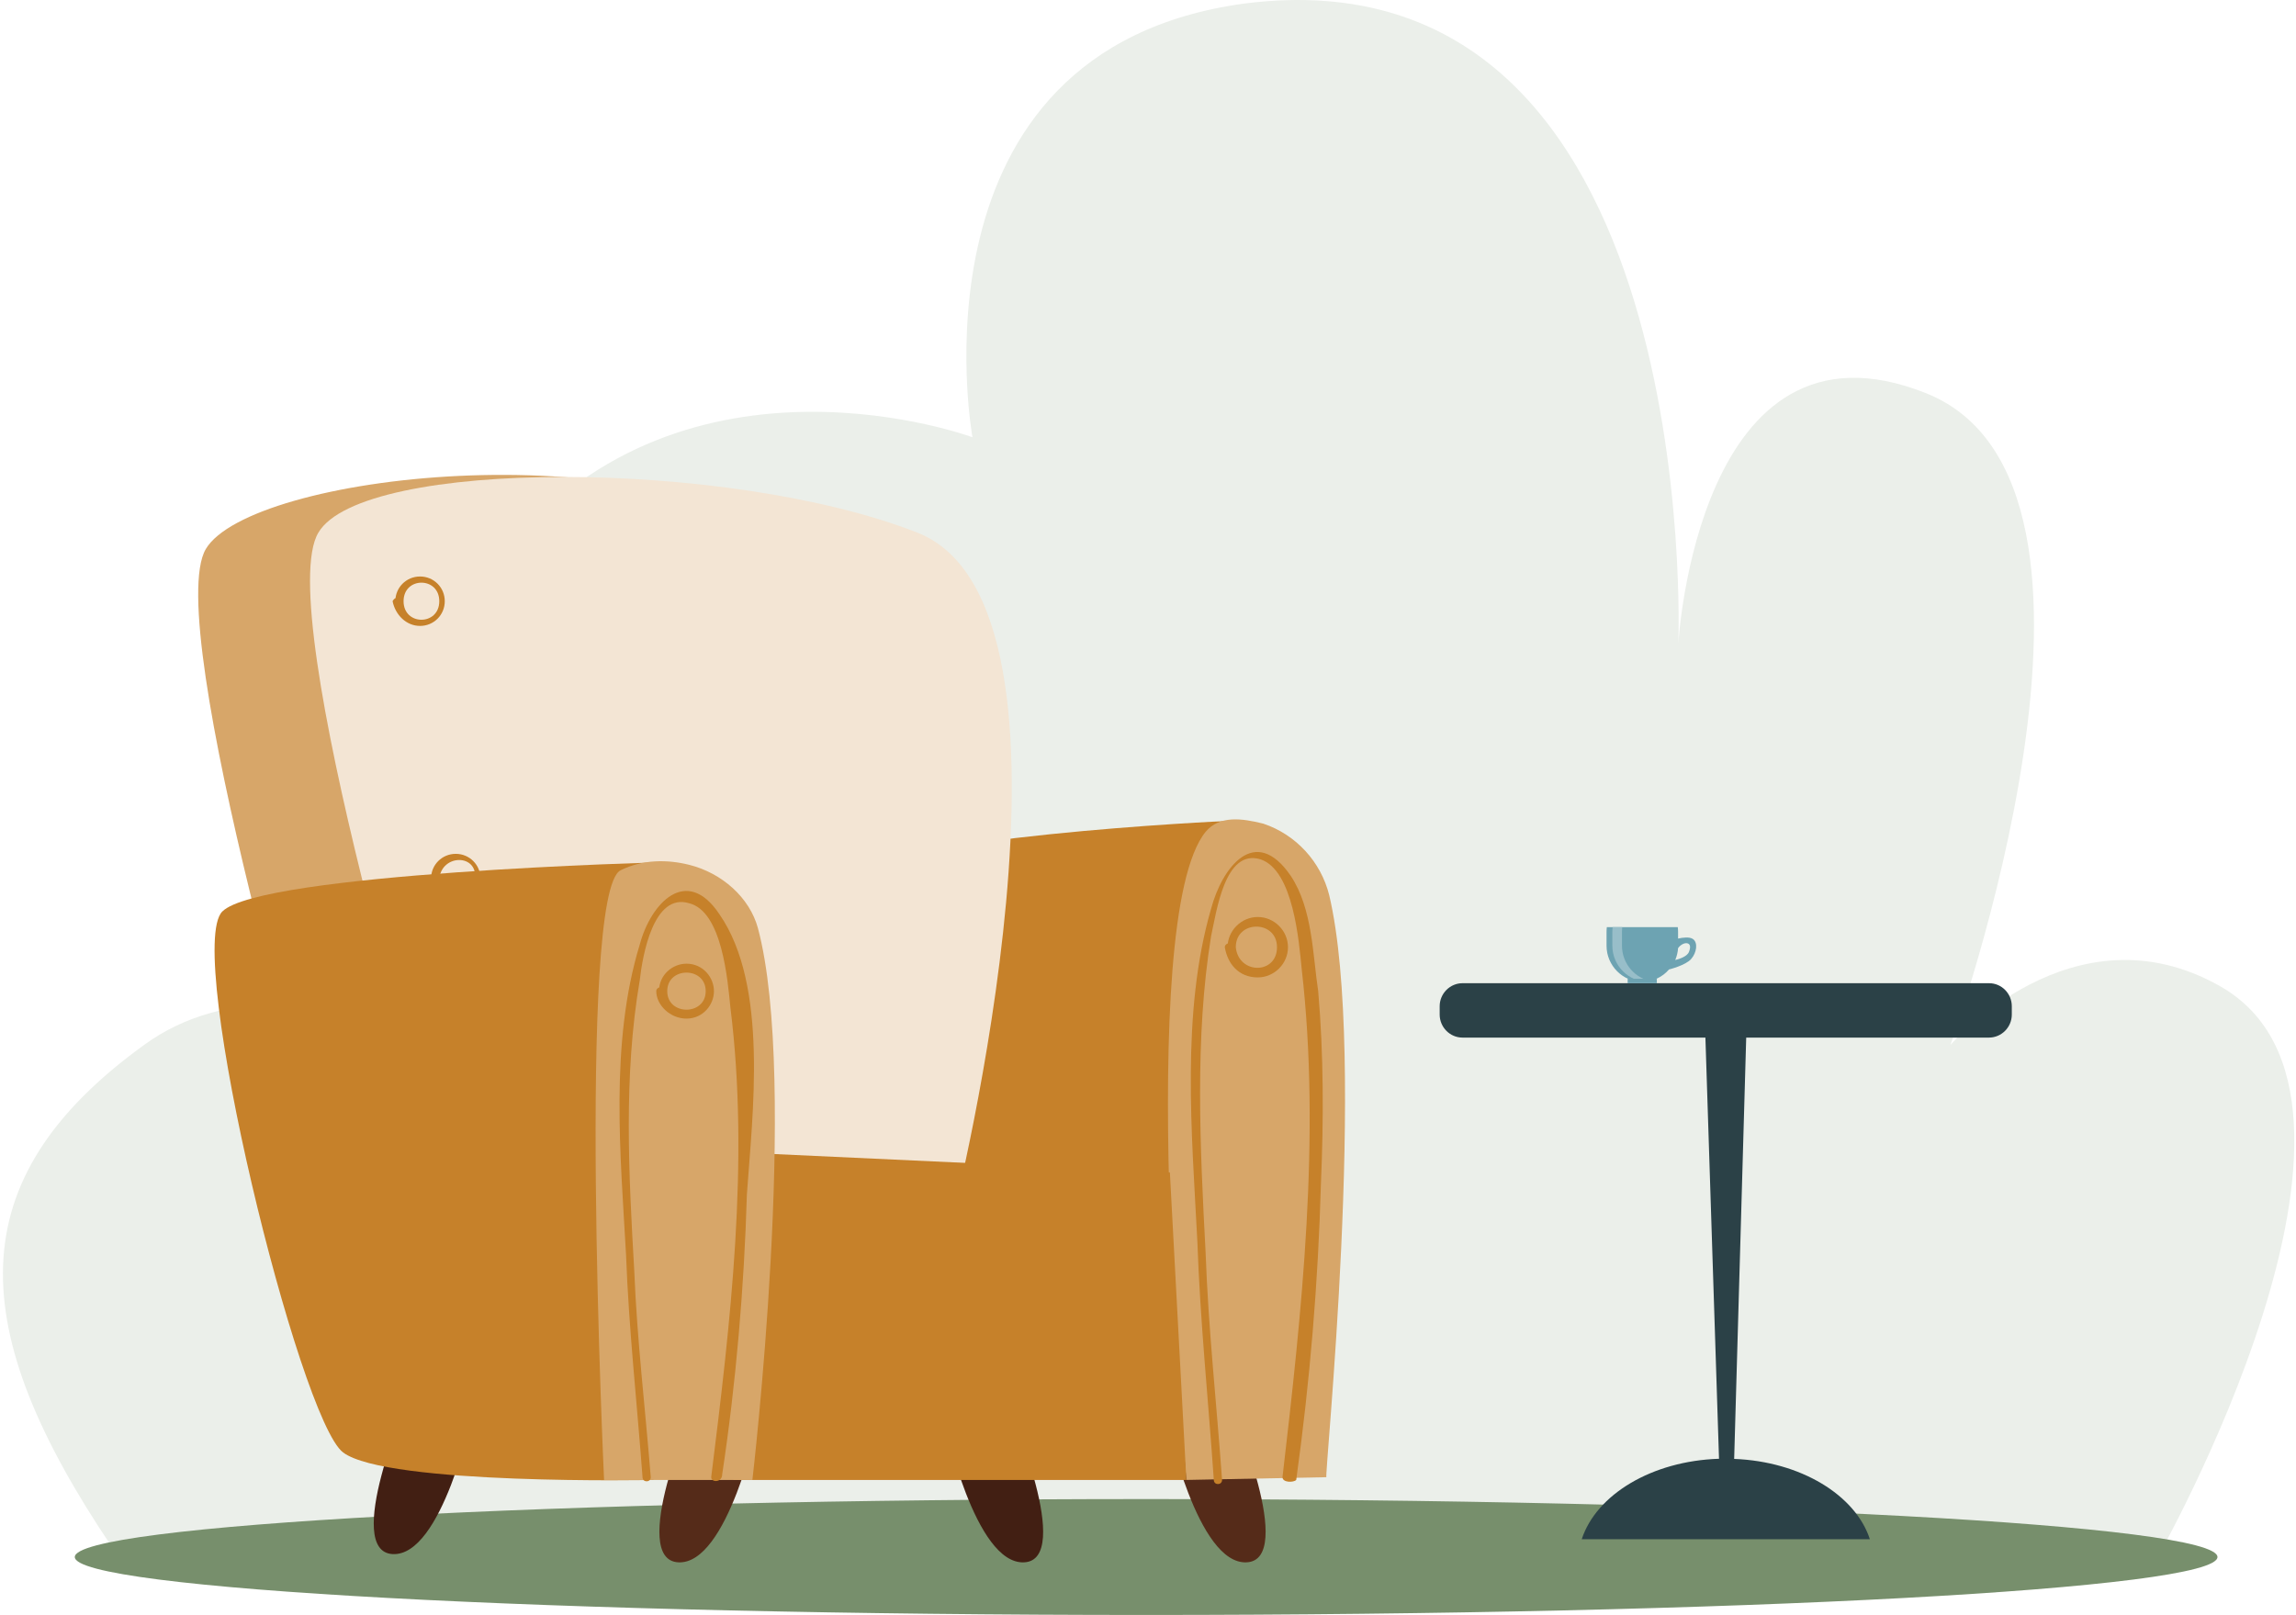
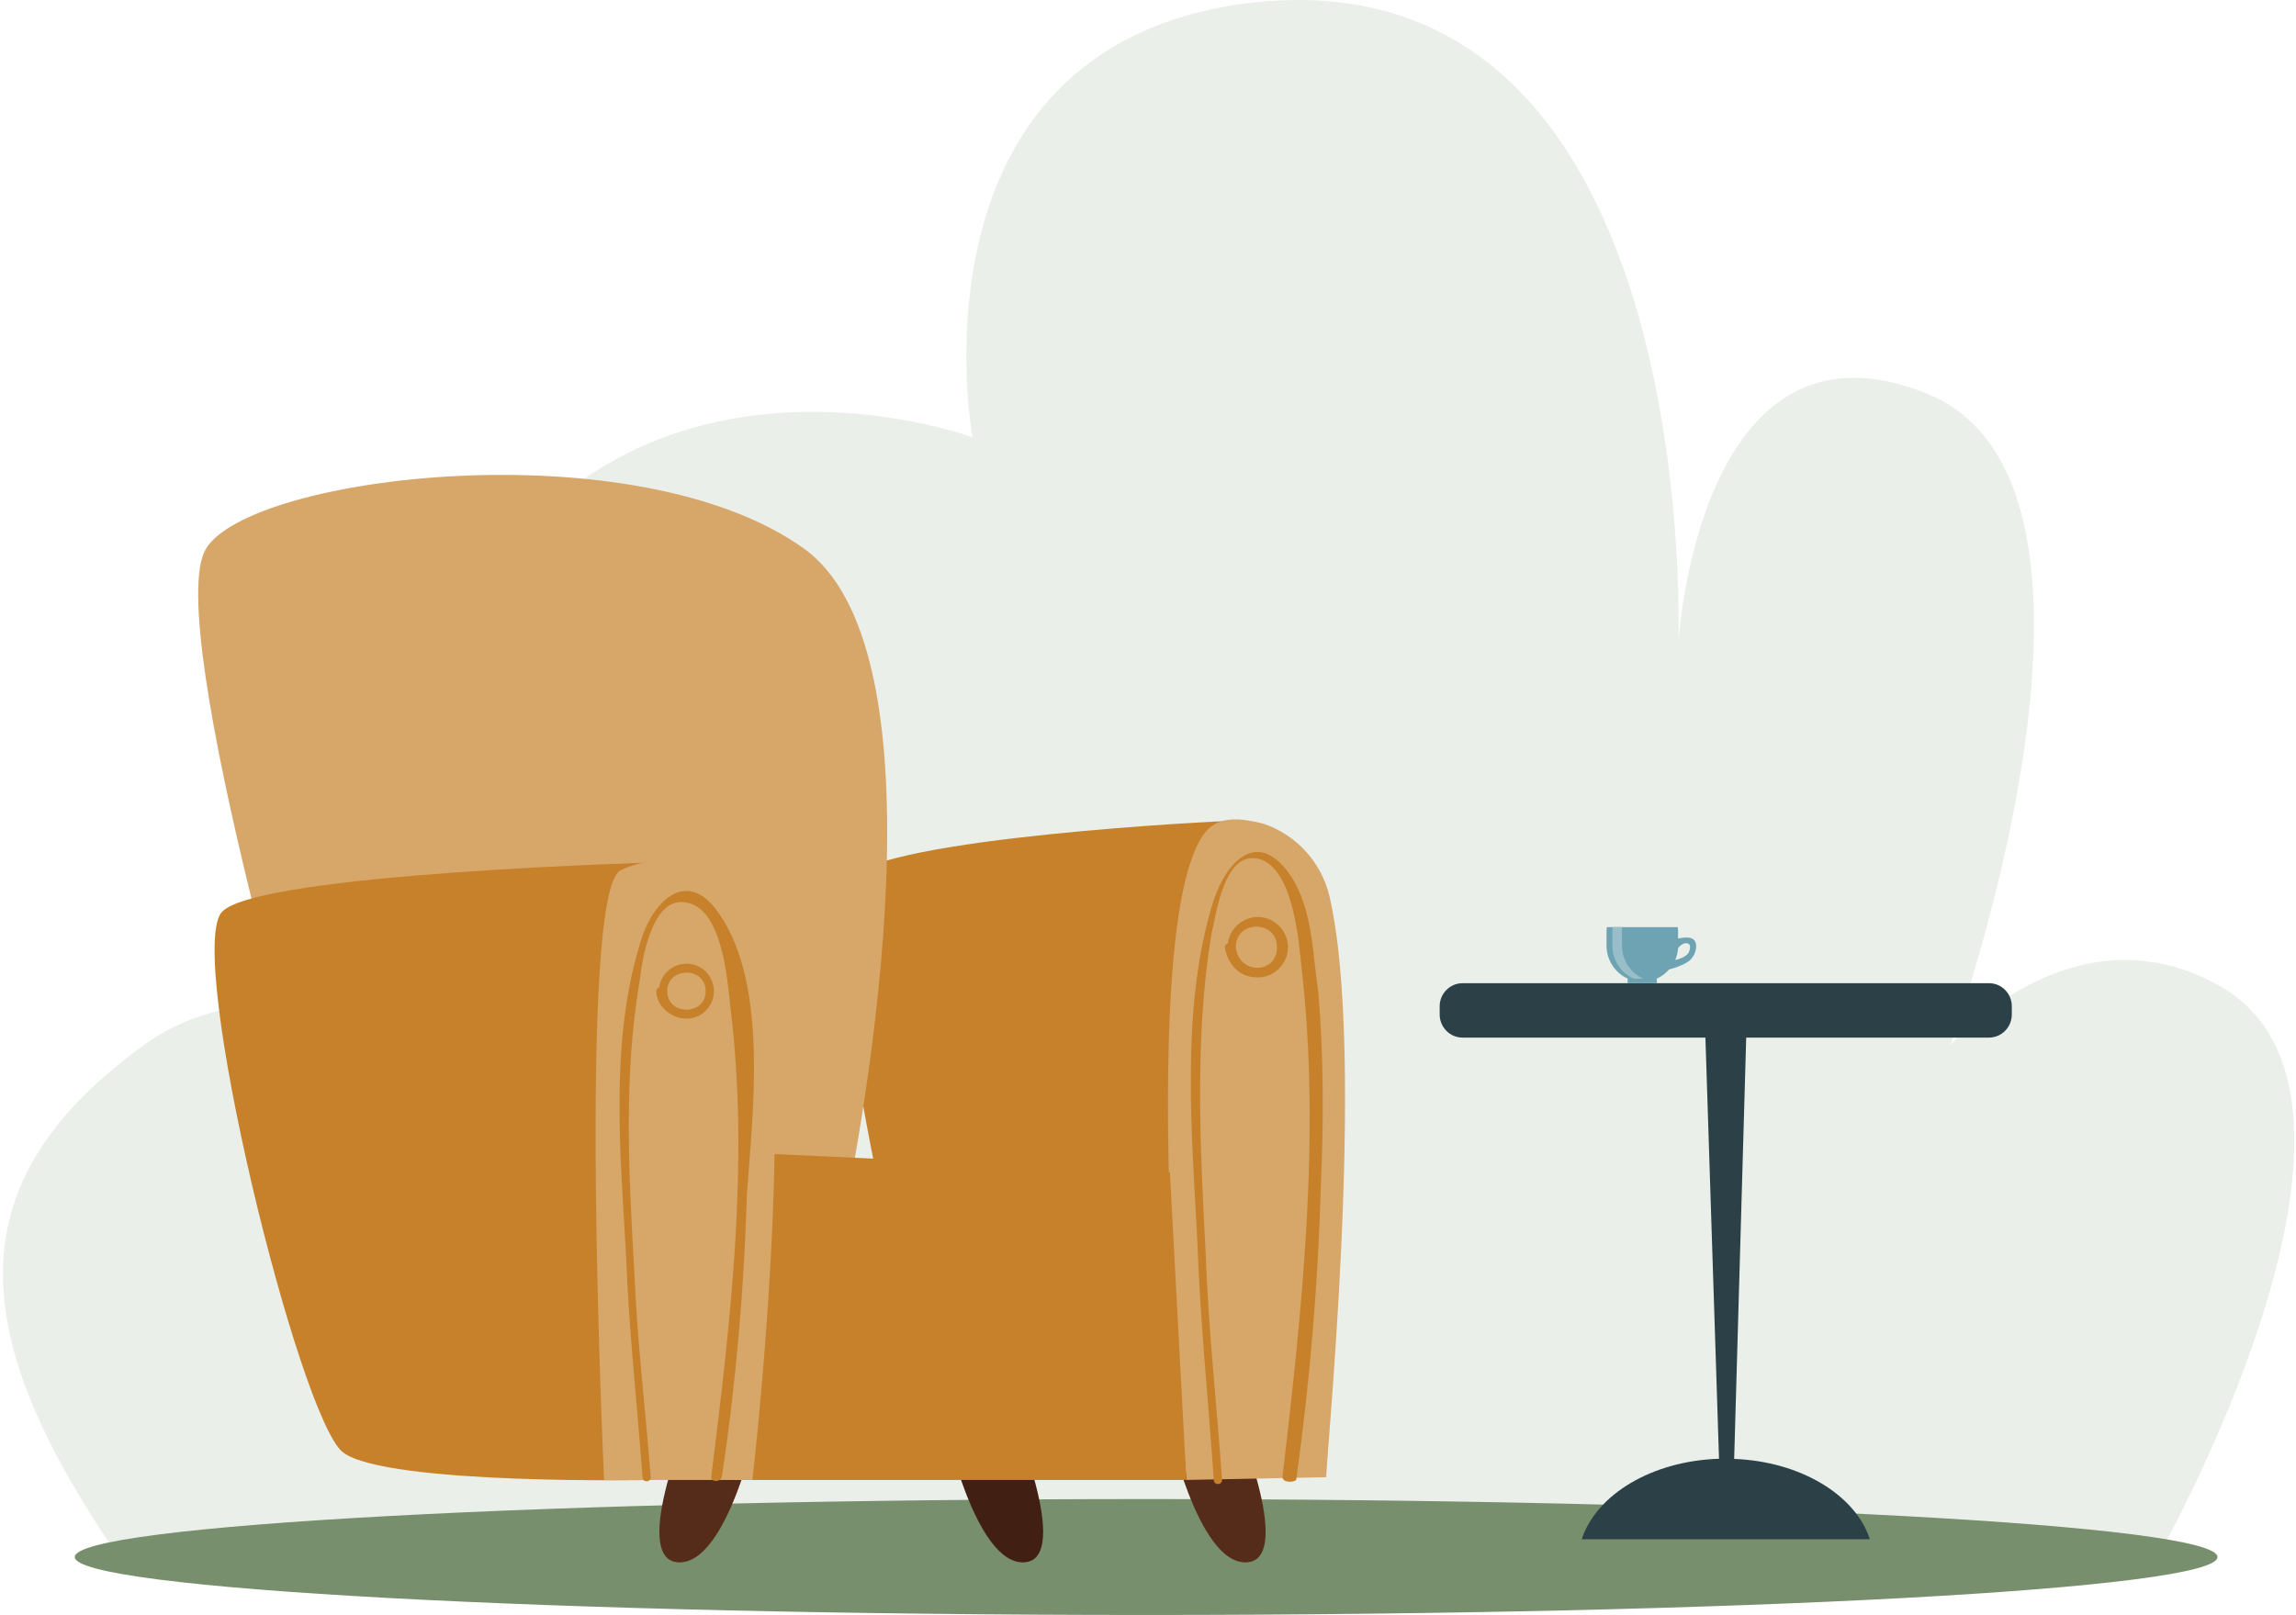
<svg xmlns="http://www.w3.org/2000/svg" width="614" height="432" viewBox="0 0 614 432" fill="none">
  <path d="M576.641 417.185C576.641 417.185 646.773 293.951 593.682 263.797C554.355 241.51 521.583 279.529 521.583 279.529C521.583 279.529 575.985 129.419 515.029 105.166C454.072 80.912 448.829 172.027 448.829 172.027C448.829 172.027 456.039 -14.791 332.815 0.941C241.052 13.395 260.06 116.965 260.06 116.965C260.06 116.965 184.028 88.778 135.525 147.118C78.501 215.946 157.155 295.262 157.155 295.262C157.155 295.262 82.434 247.41 38.519 279.529C-11.295 315.582 -9.328 355.568 29.998 413.908L576.641 417.185Z" fill="#EBEFEA" />
  <path d="M306.5 432C148.27 432 20 425.06 20 416.5C20 407.94 148.27 401 306.5 401C464.73 401 593 407.94 593 416.5C593 425.06 464.73 432 306.5 432Z" fill="#778F6C" />
  <path d="M329.009 219.586C326.806 219.586 236.462 223.994 226.913 235.012C217.365 246.031 245.276 378.253 256.294 387.068C267.311 395.883 330.478 394.414 330.478 394.414L329.009 219.586Z" fill="#C6812A" />
  <path d="M224.71 329.772C224.71 329.772 258.497 178.451 215.161 146.864C170.357 114.543 66.791 127.031 55.039 146.864C43.287 166.698 85.889 311.407 92.499 329.772H224.71Z" fill="#D7A669" />
-   <path d="M254.825 325.364C254.825 325.364 295.957 162.29 245.276 142.457C194.595 122.623 96.906 122.623 85.154 142.457C72.668 163.025 116.003 307 122.614 325.364H254.825Z" fill="#F3E5D4" />
-   <path d="M117.472 235.012C117.472 241.623 127.021 241.623 127.021 235.012C127.755 228.401 118.207 228.401 117.472 235.012C117.472 236.481 115.269 236.481 115.269 235.012C115.269 231.339 118.207 228.401 121.879 228.401C125.552 228.401 128.49 231.339 128.49 235.012C128.49 238.685 125.552 241.623 121.879 241.623C118.207 241.623 115.269 238.685 114.534 235.012C116.003 233.543 117.472 233.543 117.472 235.012Z" fill="#C6812A" />
  <path d="M329.009 376.784C329.744 376.784 346.638 417.185 333.417 417.92C320.195 418.654 312.116 380.457 312.116 380.457L329.009 376.784Z" fill="#552B19" />
  <path d="M269.515 376.784C270.249 376.784 287.143 417.185 273.922 417.92C260.701 418.654 252.621 380.457 252.621 380.457L269.515 376.784Z" fill="#421F13" />
  <path d="M185.781 376.784C185.047 376.784 168.153 417.185 181.374 417.92C194.595 418.654 202.675 380.457 202.675 380.457L185.781 376.784Z" fill="#552B19" />
-   <path d="M109.393 374.58C108.658 374.58 91.765 414.982 104.986 415.716C118.207 416.451 126.286 378.253 126.286 378.253L109.393 374.58Z" fill="#421F13" />
  <path d="M355.452 239.42C353.248 230.605 346.638 223.259 337.824 220.321C331.947 218.852 326.071 218.117 322.399 222.525C303.302 246.031 317.257 395.883 317.257 395.883L354.717 395.148C353.983 395.883 365.735 282.759 355.452 239.42Z" fill="#D7A669" />
  <path d="M312.85 313.611L201.94 308.469L196.064 395.883H317.257L312.85 313.611Z" fill="#C6812A" />
  <path d="M330.478 253.377C331.213 260.722 341.496 260.722 341.496 253.377C341.496 246.031 330.478 246.031 330.478 253.377C330.478 254.846 327.54 254.846 328.275 253.377C328.275 248.969 331.947 245.296 336.354 245.296C340.762 245.296 344.434 248.969 344.434 253.377C344.434 257.784 340.762 261.457 336.354 261.457C331.213 261.457 328.275 257.784 327.54 253.377C327.54 251.907 330.478 251.907 330.478 253.377Z" fill="#C6812A" />
  <path d="M342.965 395.148C348.107 351.074 353.248 304.062 348.107 259.253C347.372 251.907 345.903 232.809 337.089 229.87C327.54 226.932 325.337 243.827 323.868 250.438C319.461 277.617 320.93 307 322.399 334.914C323.133 355.481 325.337 375.315 326.806 395.883C326.806 397.352 324.602 397.352 324.602 395.883C323.133 374.58 320.93 353.278 320.195 331.975C318.726 303.327 315.788 271.006 323.868 243.093C326.806 232.074 335.62 220.321 345.169 234.278C351.045 243.093 351.045 255.58 352.514 265.13C353.983 282.025 353.983 299.654 353.248 316.549C352.514 342.994 350.31 369.438 346.638 395.883C345.903 396.617 342.965 396.617 342.965 395.148Z" fill="#C6812A" />
-   <path d="M107.924 160.821C107.924 167.432 117.472 167.432 117.472 160.821C117.472 154.21 107.924 154.21 107.924 160.821C107.924 162.29 105.72 162.29 105.72 160.821C105.72 157.148 108.658 154.21 112.331 154.21C116.003 154.21 118.941 157.148 118.941 160.821C118.941 164.494 116.003 167.432 112.331 167.432C108.658 167.432 105.72 164.494 104.986 160.821C105.72 159.352 107.924 159.352 107.924 160.821Z" fill="#C6812A" />
-   <path d="M179.171 230.605C176.233 230.605 69.73 233.543 59.447 243.827C49.163 254.111 80.013 379.722 91.765 388.537C103.517 397.352 174.764 395.883 174.764 395.883L179.171 230.605Z" fill="#C6812A" />
+   <path d="M179.171 230.605C176.233 230.605 69.73 233.543 59.447 243.827C49.163 254.111 80.013 379.722 91.765 388.537C103.517 397.352 174.764 395.883 174.764 395.883Z" fill="#C6812A" />
  <path d="M202.675 248.235C200.471 240.154 193.126 233.543 184.312 231.34C178.436 229.87 171.826 229.87 165.95 232.809C154.198 238.685 161.543 395.883 161.543 395.883H201.206C201.206 395.883 213.692 289.37 202.675 248.235Z" fill="#D7A669" />
  <path d="M178.436 265.13C178.436 271.741 188.719 271.741 188.719 265.13C188.719 258.519 178.436 258.519 178.436 265.13C178.436 266.599 175.498 266.599 176.233 265.13C176.233 260.722 179.905 257.784 183.578 257.784C187.985 257.784 190.923 261.457 190.923 265.13C190.923 268.802 187.985 272.475 183.578 272.475C179.171 272.475 175.498 268.802 175.498 265.13C175.498 263.661 178.436 263.661 178.436 265.13Z" fill="#C6812A" />
  <path d="M190.188 395.148C195.33 354.012 200.471 310.673 195.33 269.537C194.595 262.191 193.126 243.827 184.312 241.623C174.764 238.685 171.826 255.58 171.091 262.191C166.684 287.901 168.153 314.346 169.622 340.056C170.357 358.42 172.56 376.784 174.029 395.148C174.029 396.617 171.826 396.617 171.826 395.148C170.357 375.315 168.153 355.481 167.419 335.648C165.95 309.204 163.012 279.086 171.091 252.642C174.029 241.623 183.578 231.339 192.392 244.562C205.613 263.66 201.206 298.185 199.737 319.488C199.002 344.463 196.799 370.173 193.126 394.414C193.126 396.617 190.188 396.617 190.188 395.148Z" fill="#C6812A" />
  <path d="M531.939 263.007H391.099C387.765 263.007 385 265.763 385 269.17V271.391C385 274.759 387.727 277.554 391.099 277.554H456.064L459.701 390.218C441.745 390.792 426.896 399.788 422.994 411.732H500.044C496.18 399.903 481.52 390.945 463.754 390.256L466.974 277.554H531.901C535.235 277.554 538 274.798 538 271.391V269.17C538 265.763 535.273 263.007 531.939 263.007Z" fill="#2B4147" />
  <path d="M452.655 251.139C451.746 250.565 450.004 250.795 448.754 251.063V249.225C448.754 248.804 448.716 248.421 448.678 248H429.7C429.662 248.383 429.624 248.804 429.624 249.225V252.977C429.624 258.298 433.942 262.624 439.17 262.624C442.011 262.624 444.587 261.36 446.329 259.331C446.329 259.331 450.837 258.221 452.276 256.499C453.716 254.852 454.17 252.096 452.655 251.139ZM451.67 254.623C451.178 255.886 449.057 256.537 447.996 256.805C448.413 255.81 448.678 254.738 448.754 253.627C449.397 252.709 450.458 252.173 451.216 252.326C451.86 252.479 452.276 253.053 451.67 254.623Z" fill="#6DA3B2" />
  <path d="M431.178 249.225V252.977C431.178 258.298 435.496 262.624 440.723 262.624C441.14 262.624 441.595 262.585 442.011 262.547C437.352 261.896 433.753 257.838 433.753 252.977V249.225C433.753 248.804 433.791 248.421 433.829 248H431.253C431.215 248.421 431.178 248.804 431.178 249.225Z" fill="#98BEC9" />
  <path d="M443.073 261.82H435.27V263.006H443.073V261.82Z" fill="#6DA3B2" />
</svg>